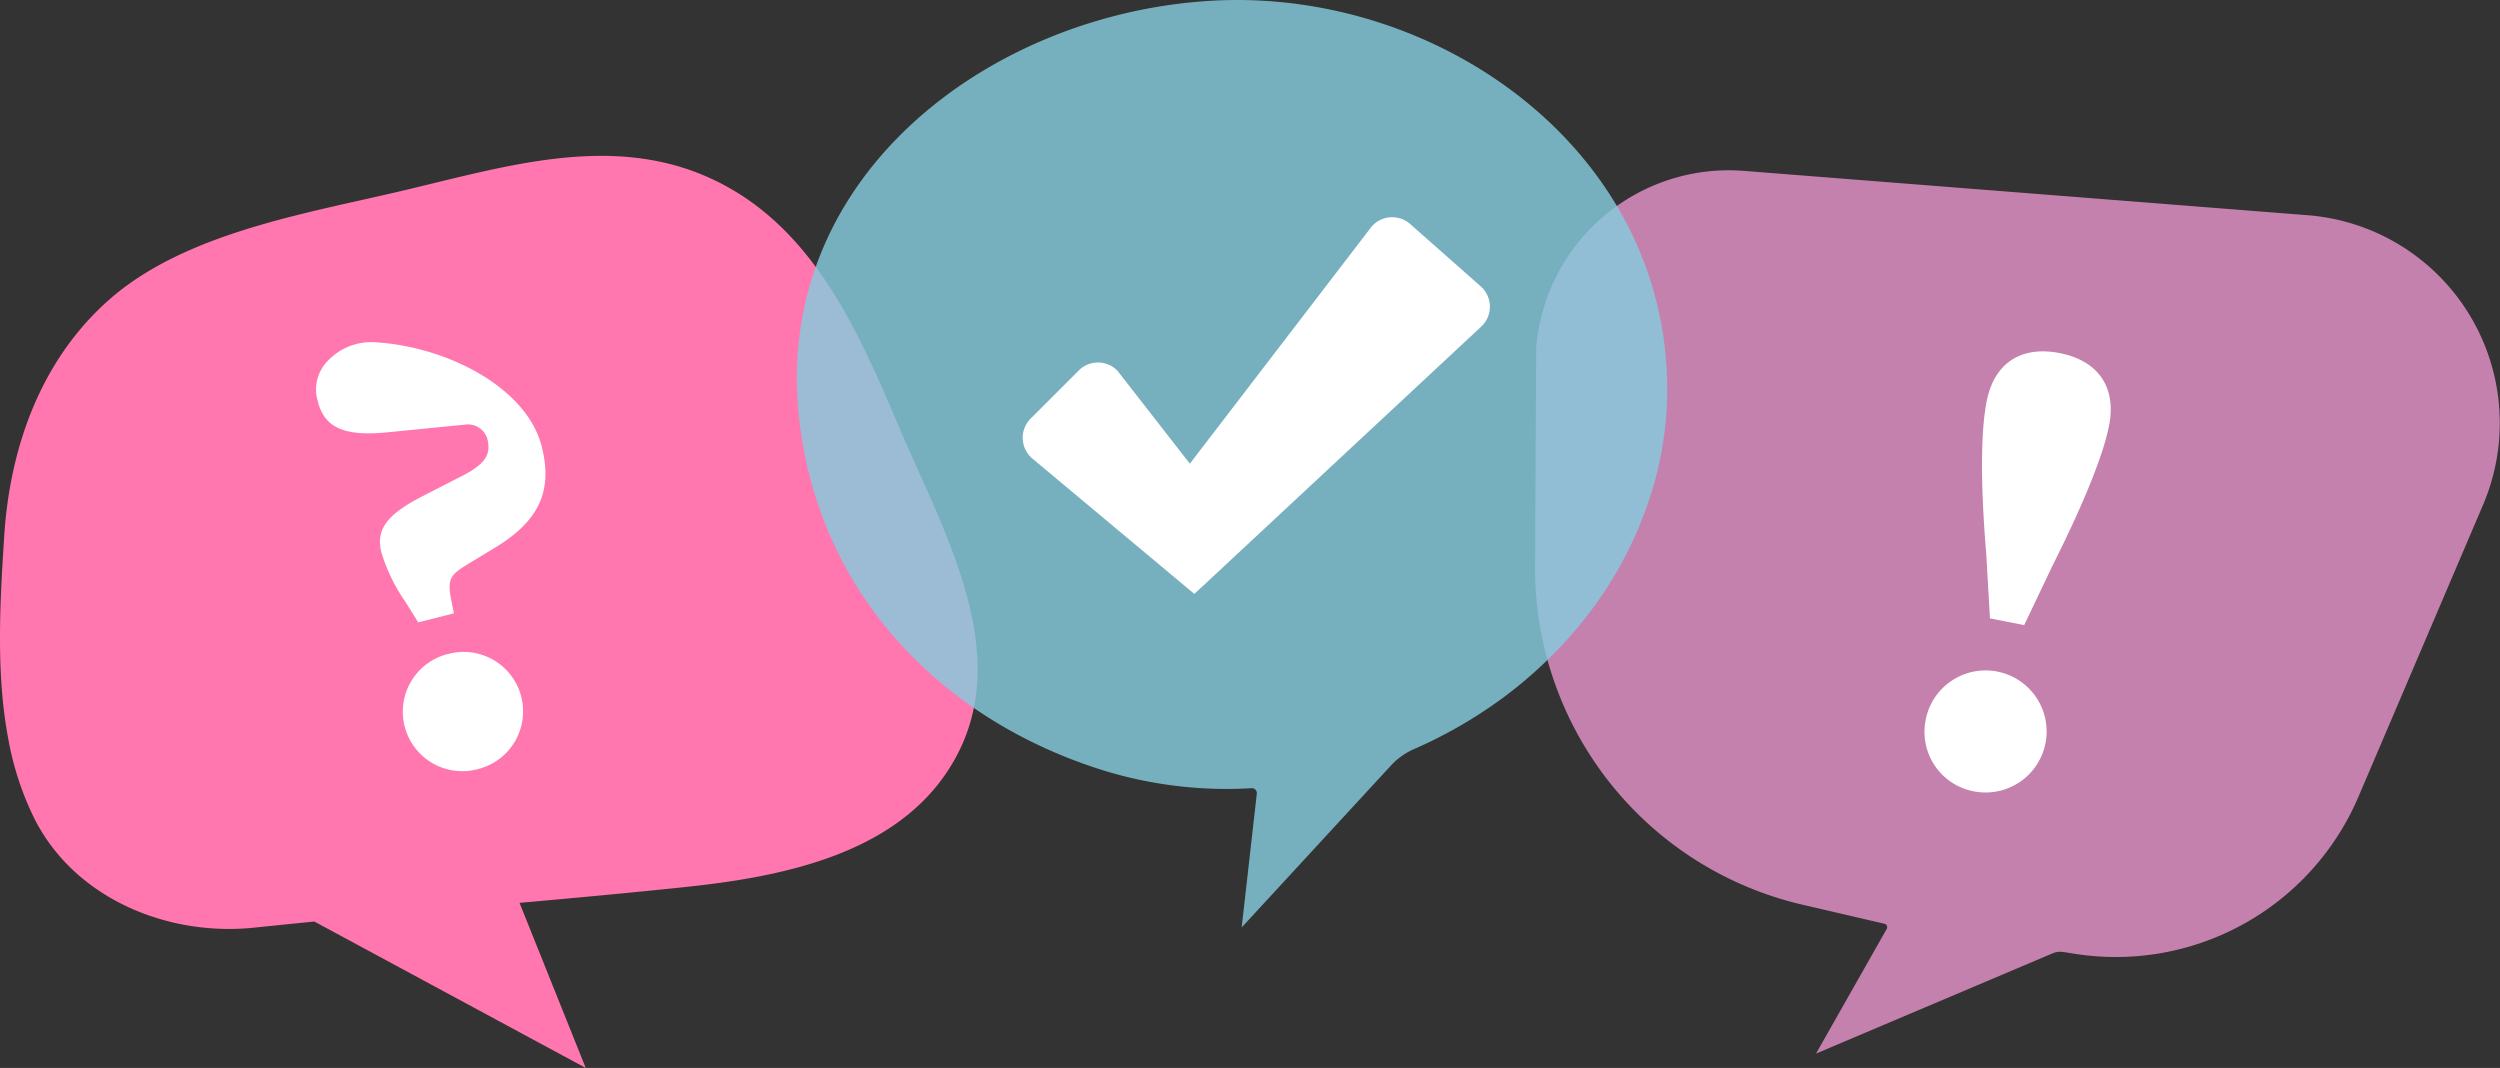
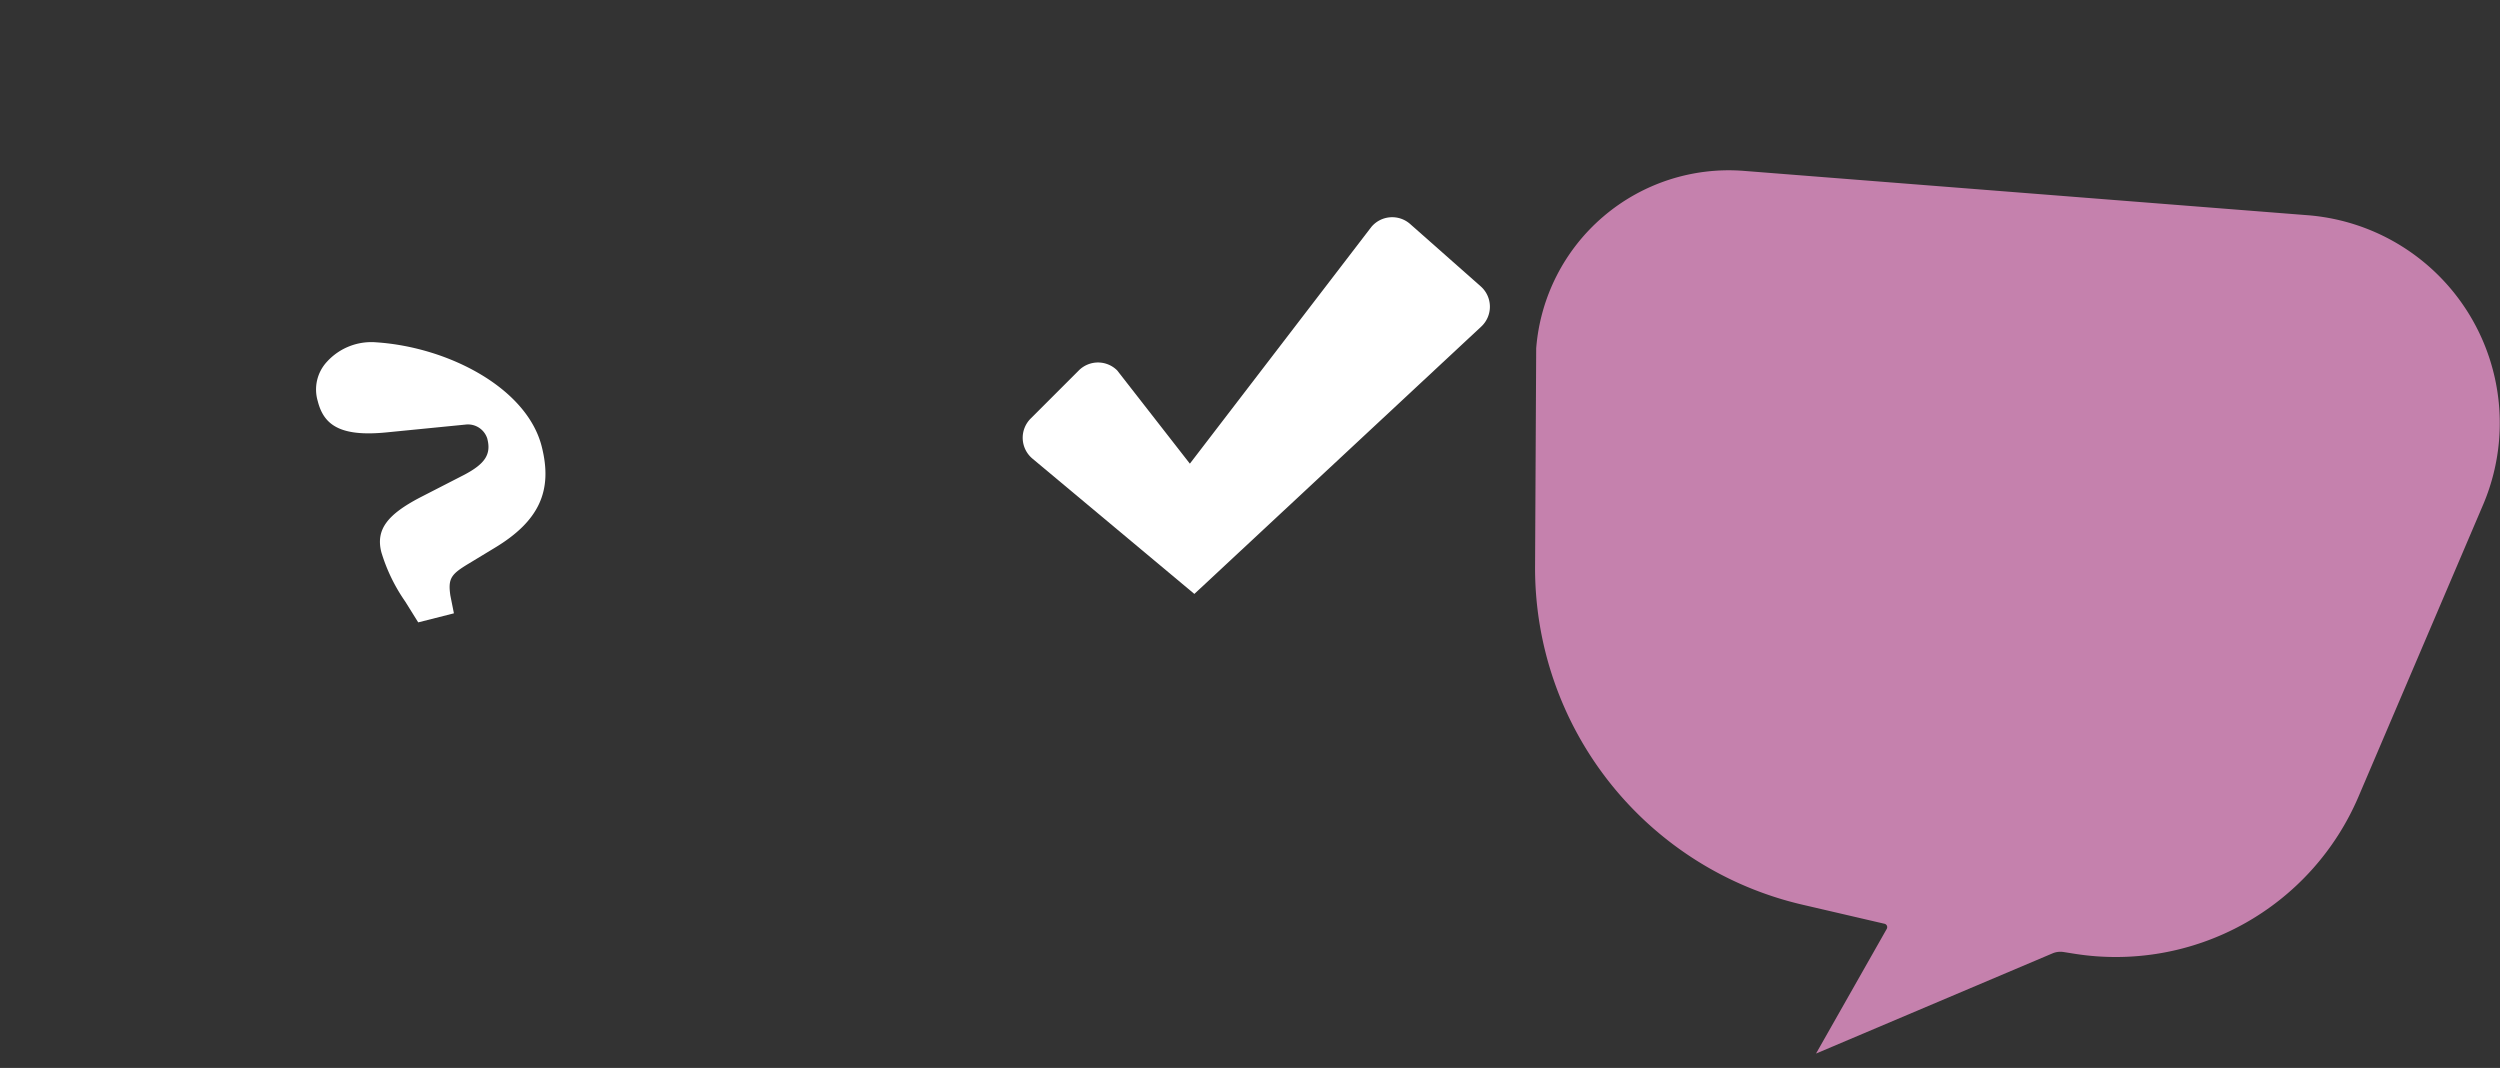
<svg xmlns="http://www.w3.org/2000/svg" width="252.822" height="108" viewBox="0 0 252.822 108">
  <rect x="0" y="0" width="252.822" height="108" fill="#333333" stroke="none" />
  <defs>
    <style>.a{fill:#c581ad;}.b{fill:#ff77ae;}.c{fill:#85ccdc;opacity:0.82;}.d{fill:#fff;}</style>
  </defs>
  <g transform="translate(-64.634 -79.457)">
    <path class="a" d="M431.807,116.064l-57.021-4.484a19.533,19.533,0,0,0-21,17.946l-.113,22.043A34.945,34.945,0,0,0,380.7,185.786l8.286,1.926a.353.353,0,0,1,.252.523l-7.153,12.61L406,190.713a2.055,2.055,0,0,1,1.12-.137l1.124.178a26.677,26.677,0,0,0,28.694-15.876l12.6-29.516A21.083,21.083,0,0,0,431.807,116.064Z" transform="translate(-133.799 -14.842)" />
-     <path class="b" d="M65.494,167.889c-1.3-6.748-.849-14.094-.434-20.616.568-8.94,3.667-17.714,10.477-23.8,7.666-6.849,19.859-8.793,29.744-11.127,11.333-2.677,22.722-6.326,33.343-.159,9,5.224,13.222,15.341,17.107,24.457,4.532,10.635,12.157,23.637,4.5,34.724-5.734,8.305-17.053,10.41-26.4,11.392-5.548.582-11.1,1.094-16.657,1.59l6.694,16.694L96.423,186.239q-3.03.3-6.058.614c-8.717.924-18.105-2.9-22.211-10.942A30.086,30.086,0,0,1,65.494,167.889Z" transform="translate(0 -13.588)" />
-     <path class="c" d="M302.69,119.221a34.583,34.583,0,0,1-.332,4.435,34.119,34.119,0,0,1-.845,4.194,39.388,39.388,0,0,1-8.025,15.235A43.628,43.628,0,0,1,284.709,151a46.791,46.791,0,0,1-7.591,4.2,6.921,6.921,0,0,0-2.323,1.632l-15.133,16.415,1.532-13.531a.5.5,0,0,0-.524-.551,42.339,42.339,0,0,1-14.909-1.772c-16.744-5.189-29.181-18.32-30.908-36.18-2.346-24.241,19.7-40.525,42.01-41.694C279.784,78.319,302.931,94.844,302.69,119.221Z" transform="translate(-69.459)" />
-     <path class="d" d="M445.657,153.116c-.461,2.355-1.95,6.667-5.776,14.283l-2.81,5.9-3.46-.678-.377-6.524c-.708-8.553-.423-13.052.038-15.406.785-4.009,3.591-5.645,7.39-4.9C444.415,146.524,446.442,149.107,445.657,153.116Zm-18.564,29.847a6.172,6.172,0,1,1,4.889,7.148A6.123,6.123,0,0,1,427.094,182.963Z" transform="translate(-167.734 -30.625)" />
    <g transform="translate(96.606 114.058)">
-       <path class="d" d="M145.138,202.391a6.015,6.015,0,1,0,2.956,11.659,6.014,6.014,0,1,0-2.956-11.659Z" transform="translate(-131.728 -170.875)" />
      <path class="d" d="M130.262,143.9a6.066,6.066,0,0,0-5.015,1.971,4.12,4.12,0,0,0-.922,3.977c.592,2.335,2.163,3.631,6.927,3.162l8.022-.793a2.048,2.048,0,0,1,2.207,1.458l0,.017c.394,1.553-.271,2.51-2.335,3.6l-4.47,2.294c-3.3,1.726-4.5,3.24-3.924,5.526a17.577,17.577,0,0,0,2.423,5.008l1.309,2.1,3.61-.915-.359-1.8c-.254-1.765.078-2.163,1.955-3.288l2.509-1.52c4.537-2.725,5.907-5.8,4.776-10.257C145.484,148.53,137.554,144.389,130.262,143.9Z" transform="translate(-124.162 -143.881)" />
    </g>
    <path class="d" d="M303.52,127.351a2.745,2.745,0,0,1,.054,4.066l-21.354,19.9-7.66,7.137-7.791-6.511-8.584-7.174a2.745,2.745,0,0,1-.18-4.048l4.869-4.868a2.746,2.746,0,0,1,3.883,0l7.349,9.428,18.357-23.944a2.746,2.746,0,0,1,3.92-.292Z" transform="translate(-89.142 -18.934)" />
  </g>
</svg>